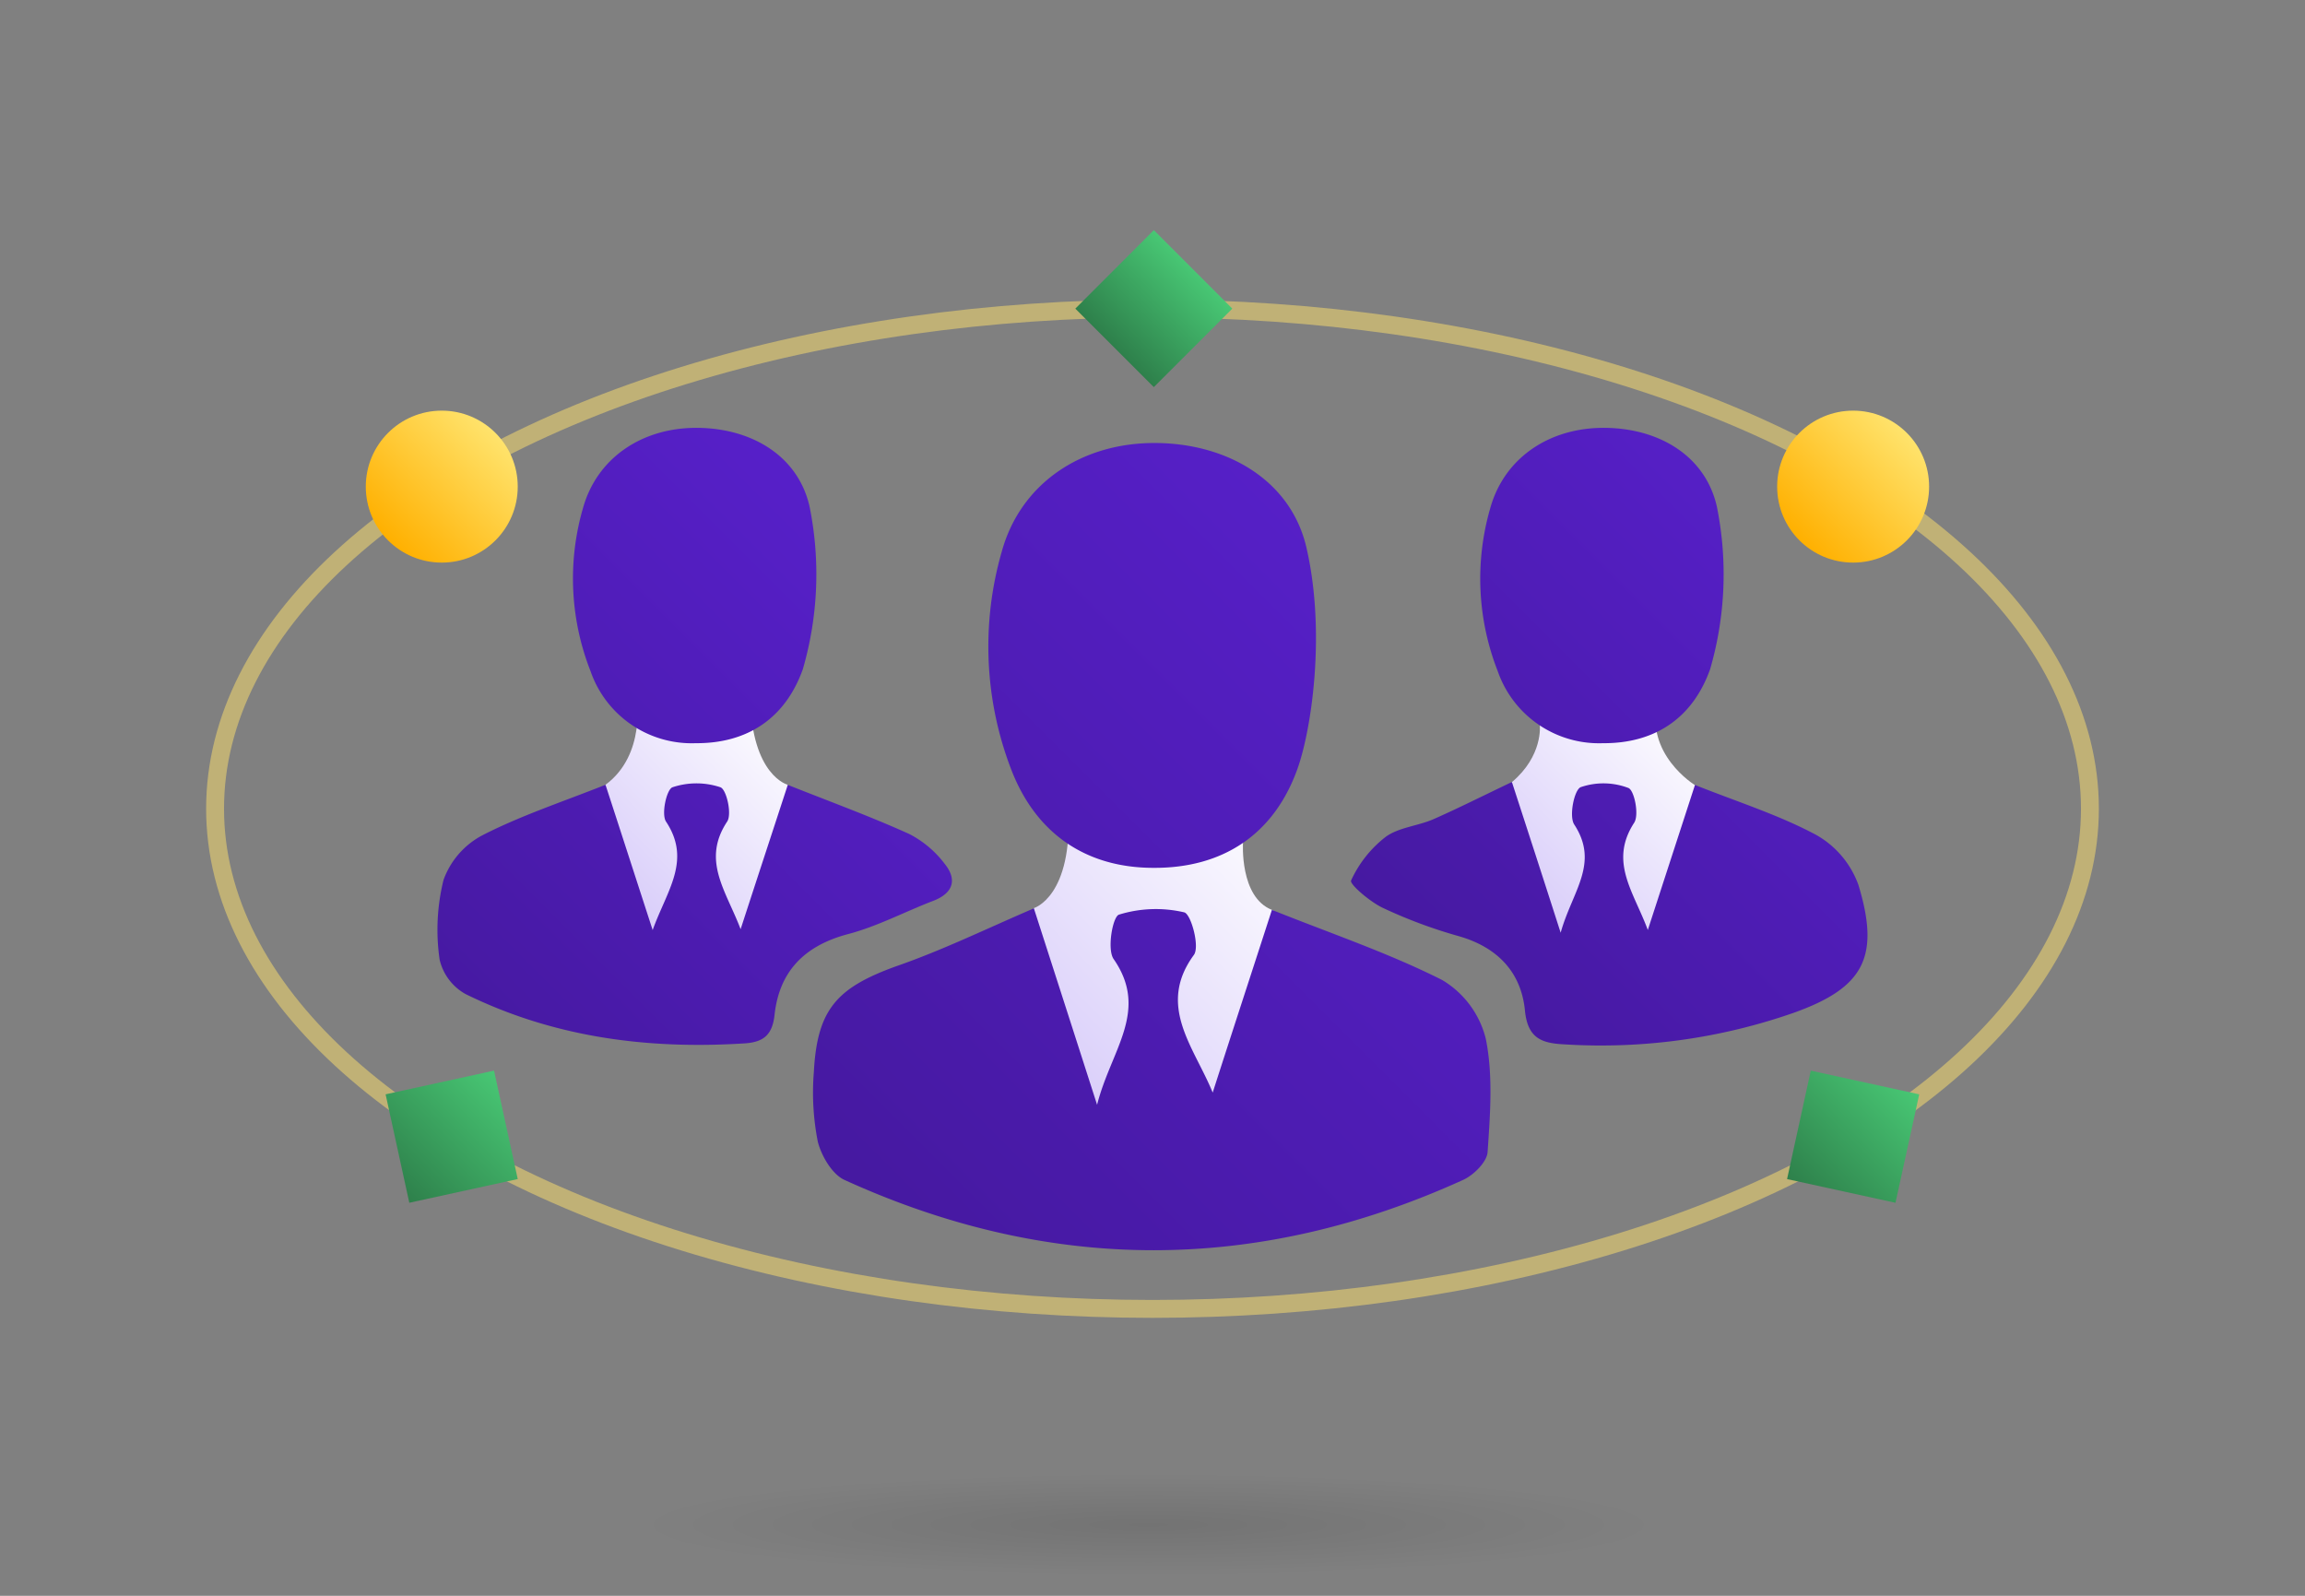
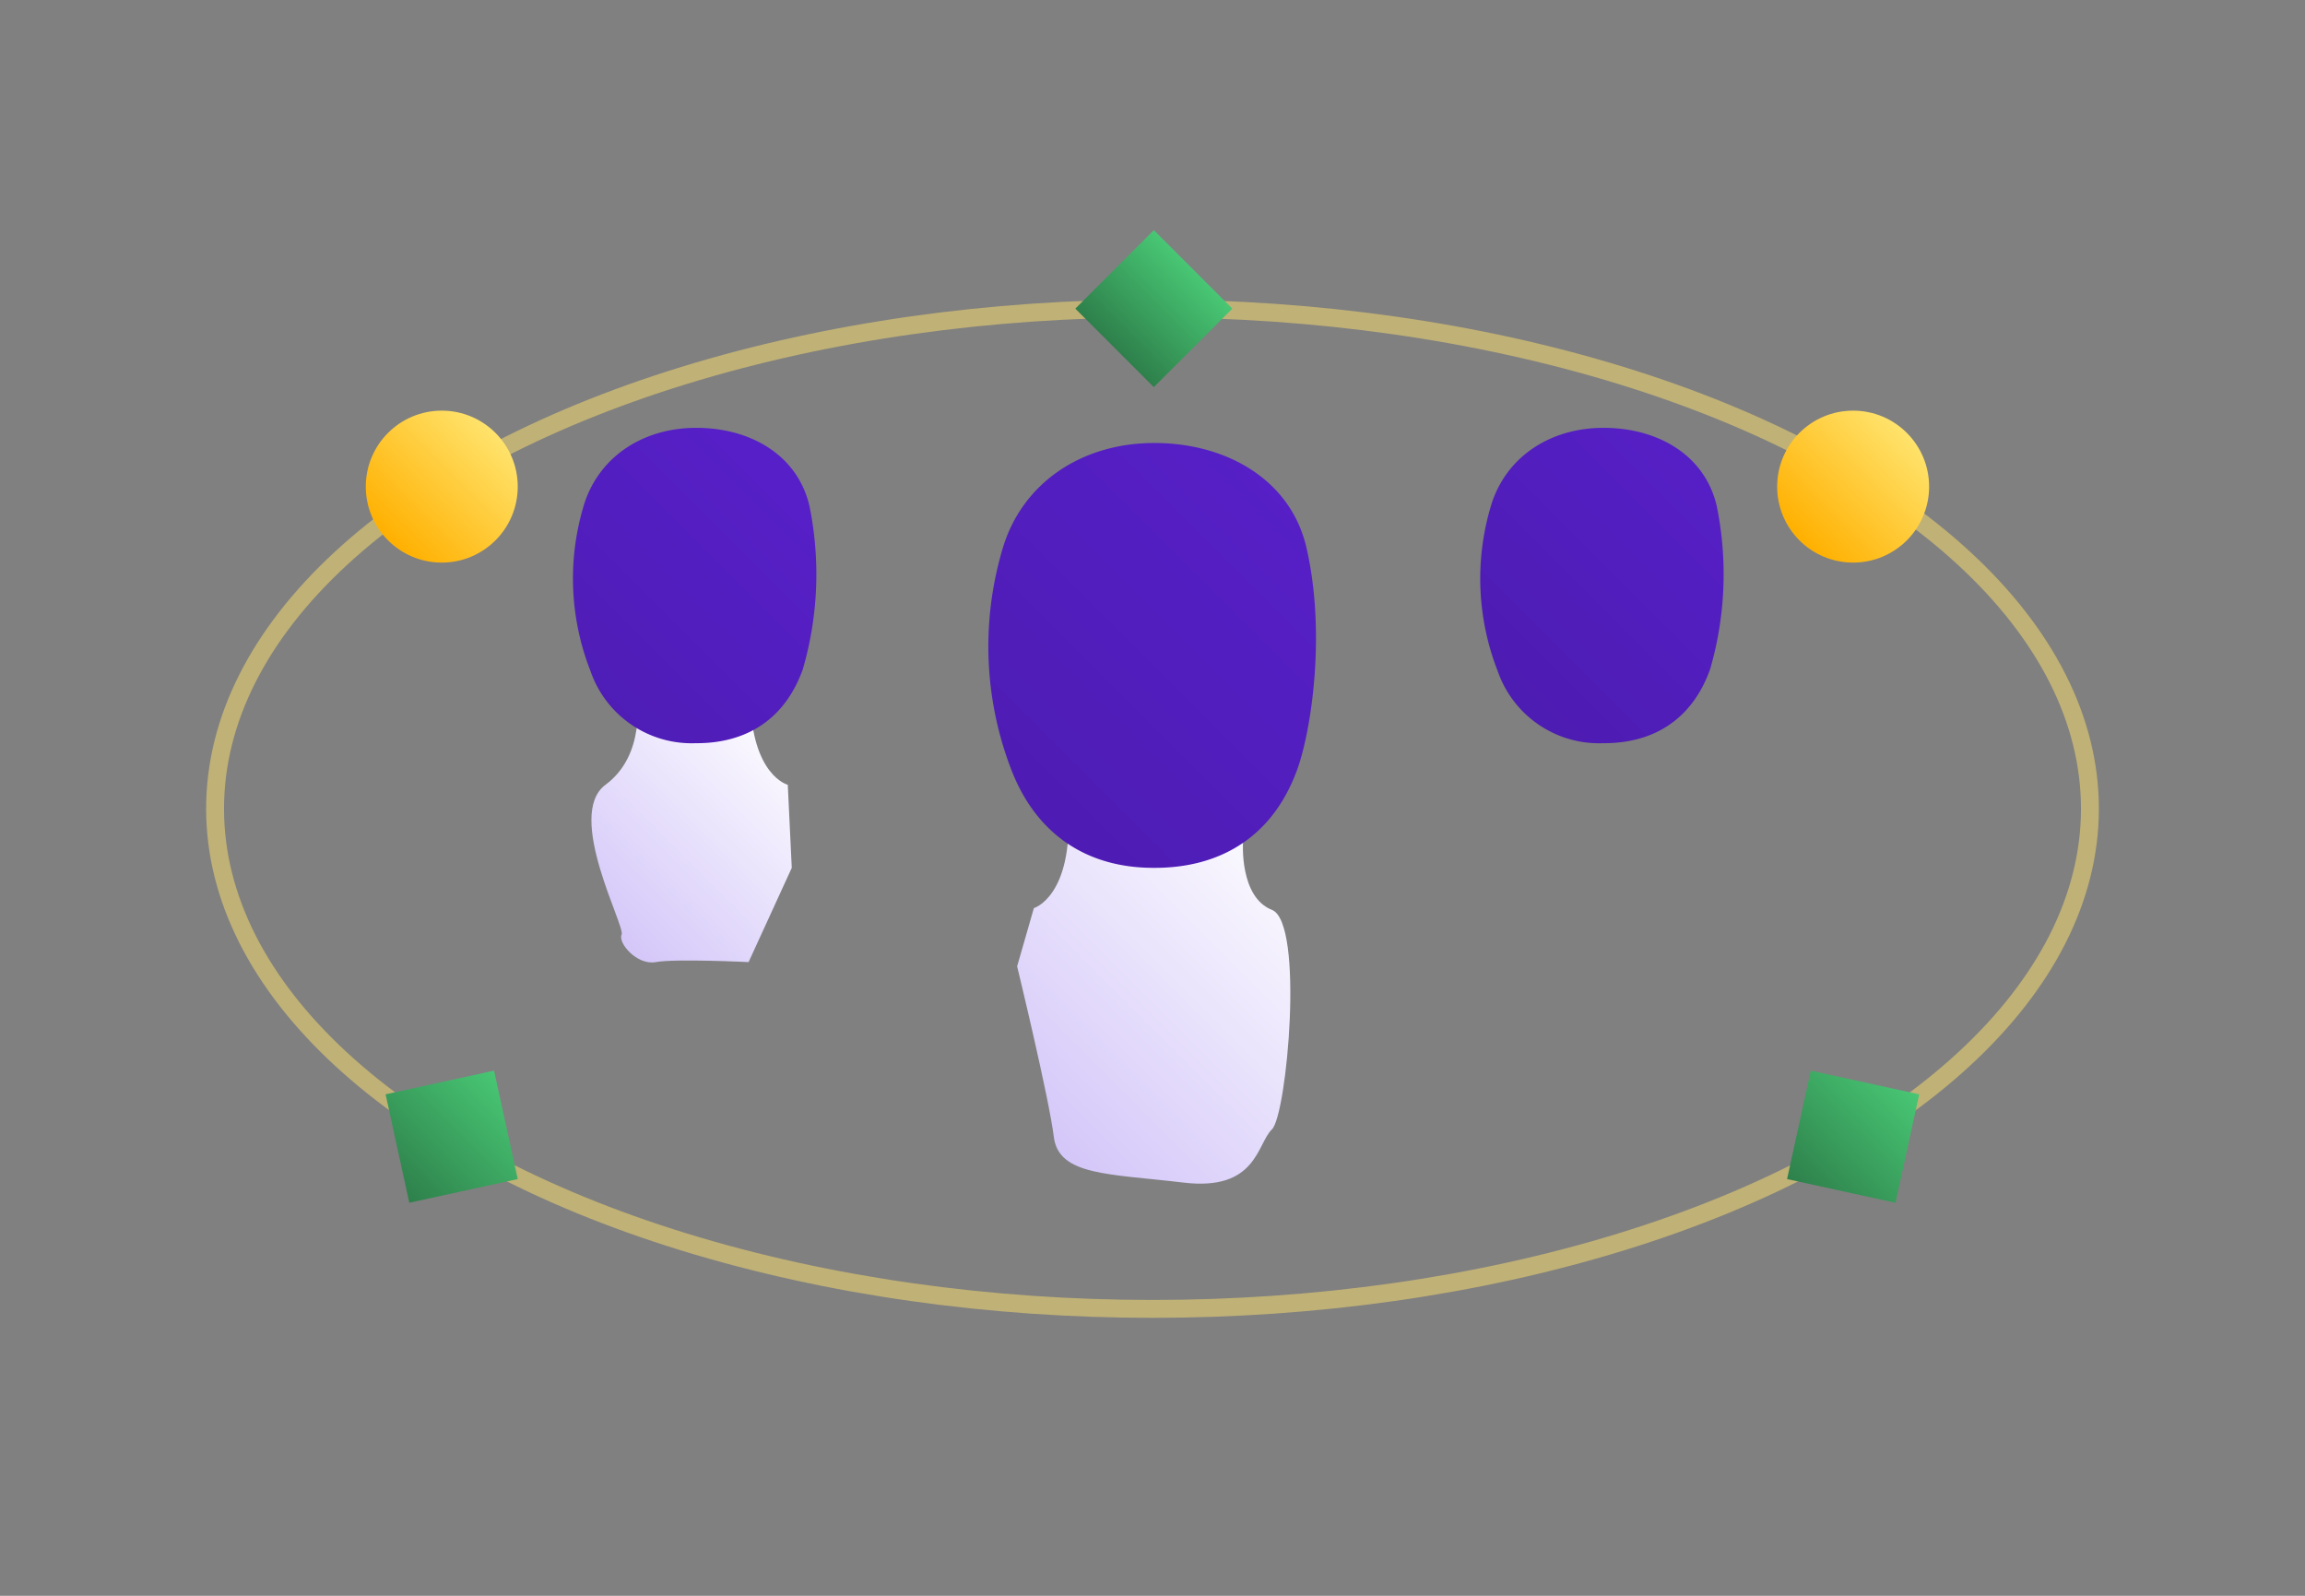
<svg xmlns="http://www.w3.org/2000/svg" xmlns:xlink="http://www.w3.org/1999/xlink" viewBox="0 0 260 180">
  <rect x="0" y="0" width="260" height="180" fill="#808080" stroke="none" />
  <defs>
    <style>.cls-1{fill:none;stroke:#ffe36c;stroke-miterlimit:10;stroke-width:2.02px;opacity:0.5;}.cls-2{fill:url(#linear-gradient);}.cls-3{fill:url(#linear-gradient-2);}.cls-4{fill:url(#linear-gradient-3);}.cls-5{fill:url(#linear-gradient-4);}.cls-6{fill:url(#linear-gradient-5);}.cls-7{fill:url(#linear-gradient-6);}.cls-8{fill:url(#linear-gradient-7);}.cls-9{fill:url(#linear-gradient-8);}.cls-10{fill:url(#linear-gradient-9);}.cls-11{fill:url(#linear-gradient-10);}.cls-12{fill:url(#linear-gradient-11);}.cls-13{fill:url(#linear-gradient-12);}.cls-14{fill:url(#linear-gradient-13);}.cls-15{fill:url(#linear-gradient-14);}.cls-16{opacity:0.1;fill:url(#radial-gradient);}</style>
    <linearGradient id="linear-gradient" x1="171.33" y1="105.97" x2="193.57" y2="83.73" gradientUnits="userSpaceOnUse">
      <stop offset="0" stop-color="#d4c7f9" />
      <stop offset="1" stop-color="#fff" />
    </linearGradient>
    <linearGradient id="linear-gradient-2" x1="67.69" y1="104.08" x2="89.85" y2="81.91" xlink:href="#linear-gradient" />
    <linearGradient id="linear-gradient-3" x1="114.99" y1="125.53" x2="146.98" y2="93.54" xlink:href="#linear-gradient" />
    <linearGradient id="linear-gradient-4" x1="108.89" y1="144.07" x2="179.12" y2="73.84" gradientUnits="userSpaceOnUse">
      <stop offset="0" stop-color="#4619a1" />
      <stop offset="1" stop-color="#5820cc" />
    </linearGradient>
    <linearGradient id="linear-gradient-5" x1="168.57" y1="116.34" x2="219.1" y2="65.8" xlink:href="#linear-gradient-4" />
    <linearGradient id="linear-gradient-6" x1="56.77" y1="120.97" x2="111.26" y2="66.48" xlink:href="#linear-gradient-4" />
    <linearGradient id="linear-gradient-7" x1="149.49" y1="97.26" x2="200.03" y2="46.72" xlink:href="#linear-gradient-4" />
    <linearGradient id="linear-gradient-8" x1="40.1" y1="104.31" x2="94.6" y2="49.81" xlink:href="#linear-gradient-4" />
    <linearGradient id="linear-gradient-9" x1="84.35" y1="119.53" x2="154.58" y2="49.3" xlink:href="#linear-gradient-4" />
    <linearGradient id="linear-gradient-10" x1="202.97" y1="60.95" x2="215.09" y2="48.83" gradientUnits="userSpaceOnUse">
      <stop offset="0" stop-color="#ffb000" />
      <stop offset="1" stop-color="#ffe36c" />
    </linearGradient>
    <linearGradient id="linear-gradient-11" x1="43.77" y1="60.95" x2="55.89" y2="48.83" xlink:href="#linear-gradient-10" />
    <linearGradient id="linear-gradient-12" x1="202.92" y1="134.33" x2="215.14" y2="122.1" gradientTransform="translate(128.41 359.81) rotate(-102.33)" gradientUnits="userSpaceOnUse">
      <stop offset="0" stop-color="#2e804b" />
      <stop offset="1" stop-color="#48c774" />
    </linearGradient>
    <linearGradient id="linear-gradient-13" x1="620.99" y1="703.74" x2="618.32" y2="715.96" gradientTransform="translate(-431 791.76) rotate(-102.33)" xlink:href="#linear-gradient-12" />
    <linearGradient id="linear-gradient-14" x1="44.84" y1="134.33" x2="57.06" y2="122.1" gradientTransform="translate(-85.19 150.61) rotate(-77.67)" xlink:href="#linear-gradient-12" />
    <radialGradient id="radial-gradient" cx="530.07" cy="-3950.29" r="43.82" gradientTransform="translate(-559.53 685.52) scale(1.3 0.13)" gradientUnits="userSpaceOnUse">
      <stop offset="0" />
      <stop offset="1" stop-opacity="0" />
    </radialGradient>
  </defs>
  <g id="Layer_1" data-name="Layer 1">
    <ellipse class="cls-1" cx="130" cy="91.22" rx="105.74" ry="56.42" />
-     <path class="cls-2" d="M175.07,77l-1.38,4.83s.38,3.42-3.15,6.39-1.24,15.35-1,16,12.86,7.33,14.91,7.81,7.93-2.37,9.49-3.41,2.89-8.37,2.89-9.57-5.64-10.49-5.64-10.49S185.41,85.05,187,79,175.07,77,175.07,77Z" />
    <path class="cls-3" d="M71.82,78.74s1.07,6.39-3.52,9.78,2.27,16,1.82,16.9,1.7,3.5,3.87,3.1,10.45,0,10.45,0l4.87-10.63-.45-9.37s-4.06-1-4.24-9.78S71.82,78.74,71.82,78.74Z" />
    <path class="cls-4" d="M114.73,109l1.89-6.57s4.42-1.28,3.88-11.24,16.77-7.39,16.77-7.39l2.94,11.24s-.41,6.15,3.26,7.59,1.7,23.13,0,24.76-1.69,7-10,6-14.06-.75-14.6-5.15S114.73,109,114.73,109Z" />
-     <path class="cls-5" d="M116.62,102.46c2.2,6.83,4.47,13.87,7.13,22.16,1.55-6.18,5.93-10.59,1.86-16.45-.75-1.1-.11-4.75.6-5a14.08,14.08,0,0,1,7.37-.26c.77.19,1.77,3.87,1.09,4.8-4.21,5.75,0,10.35,2.12,15.53,2.25-7,4.51-13.9,6.68-20.61,6.58,2.64,13.11,4.84,19.2,7.91a10.7,10.7,0,0,1,4.92,6.61c.84,4.11.5,8.52.21,12.78-.07,1.13-1.56,2.61-2.76,3.16-23.24,10.56-46.56,10.59-69.79,0-1.39-.64-2.59-2.7-3-4.3a28.6,28.6,0,0,1-.45-7.85c.37-7.1,2.6-9.53,9.29-11.95C106.29,107.19,111.24,104.77,116.62,102.46Z" />
-     <path class="cls-6" d="M170.54,88.21c1.73,5.32,3.43,10.55,5.5,17,1.3-4.68,4.41-7.8,1.53-12.21-.61-.93,0-3.91.73-4.21a7.9,7.9,0,0,1,5.38.09c.66.25,1.23,3,.66,3.91-2.88,4.42-.06,7.79,1.53,12.11,1.95-6,3.69-11.34,5.32-16.36,4.79,1.91,9.44,3.37,13.66,5.63a10.58,10.58,0,0,1,4.77,5.63c2.5,8.18.58,11.63-7.29,14.44a65.91,65.91,0,0,1-25.72,3.57c-2.58-.12-4.29-.57-4.6-3.84-.43-4.35-3.15-7.16-7.52-8.39a54.87,54.87,0,0,1-8.52-3.18c-1.44-.68-3.76-2.67-3.57-3.08a13.09,13.09,0,0,1,3.91-4.93c1.49-1.08,3.64-1.22,5.41-2C164.6,91.12,167.4,89.7,170.54,88.21Z" />
-     <path class="cls-7" d="M68.3,88.52c1.65,5.06,3.37,10.39,5.32,16.39,1.58-4.43,4.42-7.83,1.51-12.23-.56-.84.06-3.65.73-3.88a8.53,8.53,0,0,1,5.4,0c.68.23,1.32,3,.77,3.86-2.92,4.4-.14,7.79,1.51,12.15,1.95-6,3.69-11.28,5.32-16.28,4.8,1.91,9.33,3.56,13.7,5.54a11.7,11.7,0,0,1,4,3.37c1.41,1.74,1,3.28-1.26,4.16-3.22,1.23-6.32,2.89-9.63,3.76-4.88,1.29-7.76,4.16-8.3,9.1-.25,2.3-1.26,3.09-3.38,3.23-11,.7-21.55-.69-31.47-5.56a6,6,0,0,1-2.93-3.88,23.39,23.39,0,0,1,.44-9,9.23,9.23,0,0,1,4.32-5C58.72,92,63.44,90.45,68.3,88.52Z" />
    <path class="cls-8" d="M192.9,75.48c-2,5.61-6.33,8.39-12.09,8.35a12.09,12.09,0,0,1-11.87-8.13,28.57,28.57,0,0,1-.85-18.35c1.57-5.7,6.68-9.14,12.92-9.09s11.39,3.25,12.65,8.89A38.45,38.45,0,0,1,192.9,75.48Z" />
    <path class="cls-9" d="M90.56,75.48c-2,5.61-6.33,8.39-12.09,8.35A12.07,12.07,0,0,1,66.61,75.7a28.51,28.51,0,0,1-.86-18.35c1.57-5.7,6.69-9.14,12.92-9.09s11.39,3.25,12.65,8.89A38.45,38.45,0,0,1,90.56,75.48Z" />
    <path class="cls-10" d="M146.38,86.64c-2.67,7.55-8.52,11.3-16.28,11.25-7.5,0-13.19-3.78-16-11A38.61,38.61,0,0,1,113,62.21c2.12-7.68,9-12.31,17.41-12.24,8.25.07,15.35,4.38,17,12C149.56,71.55,147.91,82.31,146.38,86.64Z" />
    <circle class="cls-11" cx="209.03" cy="54.89" r="8.57" />
    <circle class="cls-12" cx="49.83" cy="54.89" r="8.57" />
    <rect class="cls-13" x="202.77" y="121.96" width="12.52" height="12.52" transform="translate(378.93 -48.61) rotate(102.33)" />
    <rect class="cls-14" x="123.88" y="28.55" width="12.52" height="12.52" transform="translate(13.51 102.22) rotate(-45)" />
    <rect class="cls-15" x="44.69" y="121.96" width="12.52" height="12.52" transform="translate(165.33 51.06) rotate(77.67)" />
-     <ellipse class="cls-16" cx="129.91" cy="171.72" rx="56.99" ry="5.99" />
  </g>
</svg>